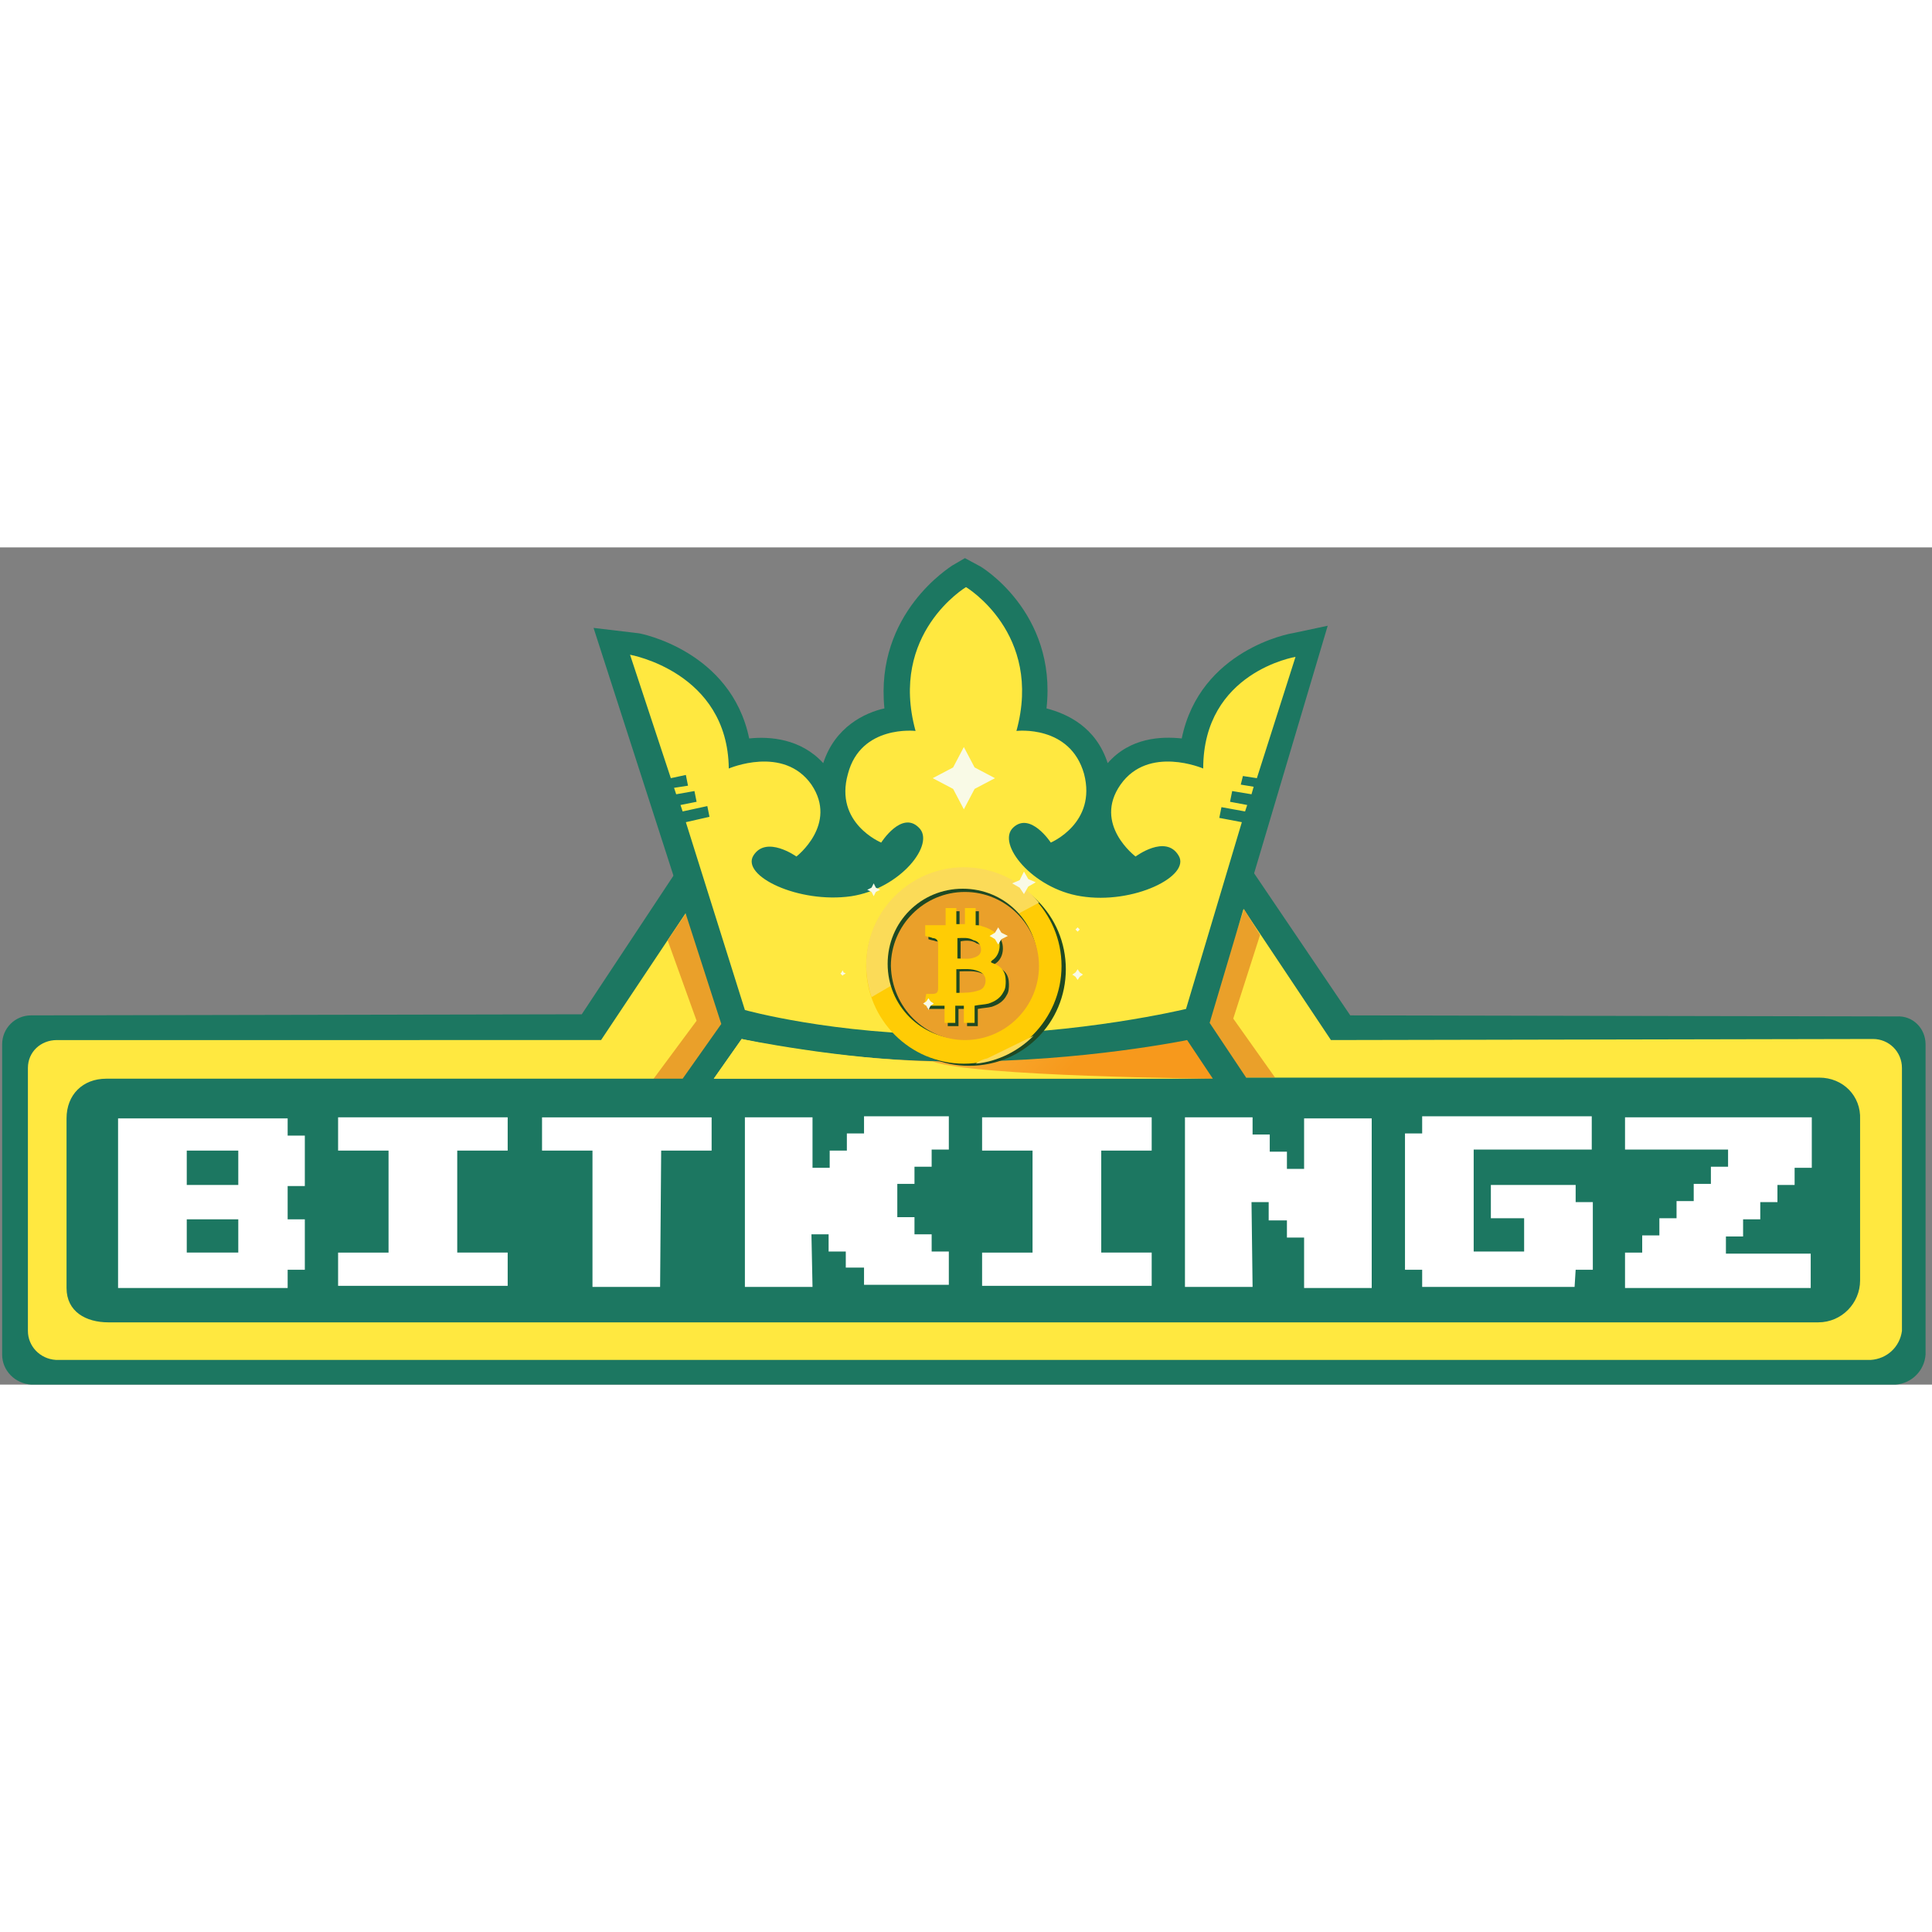
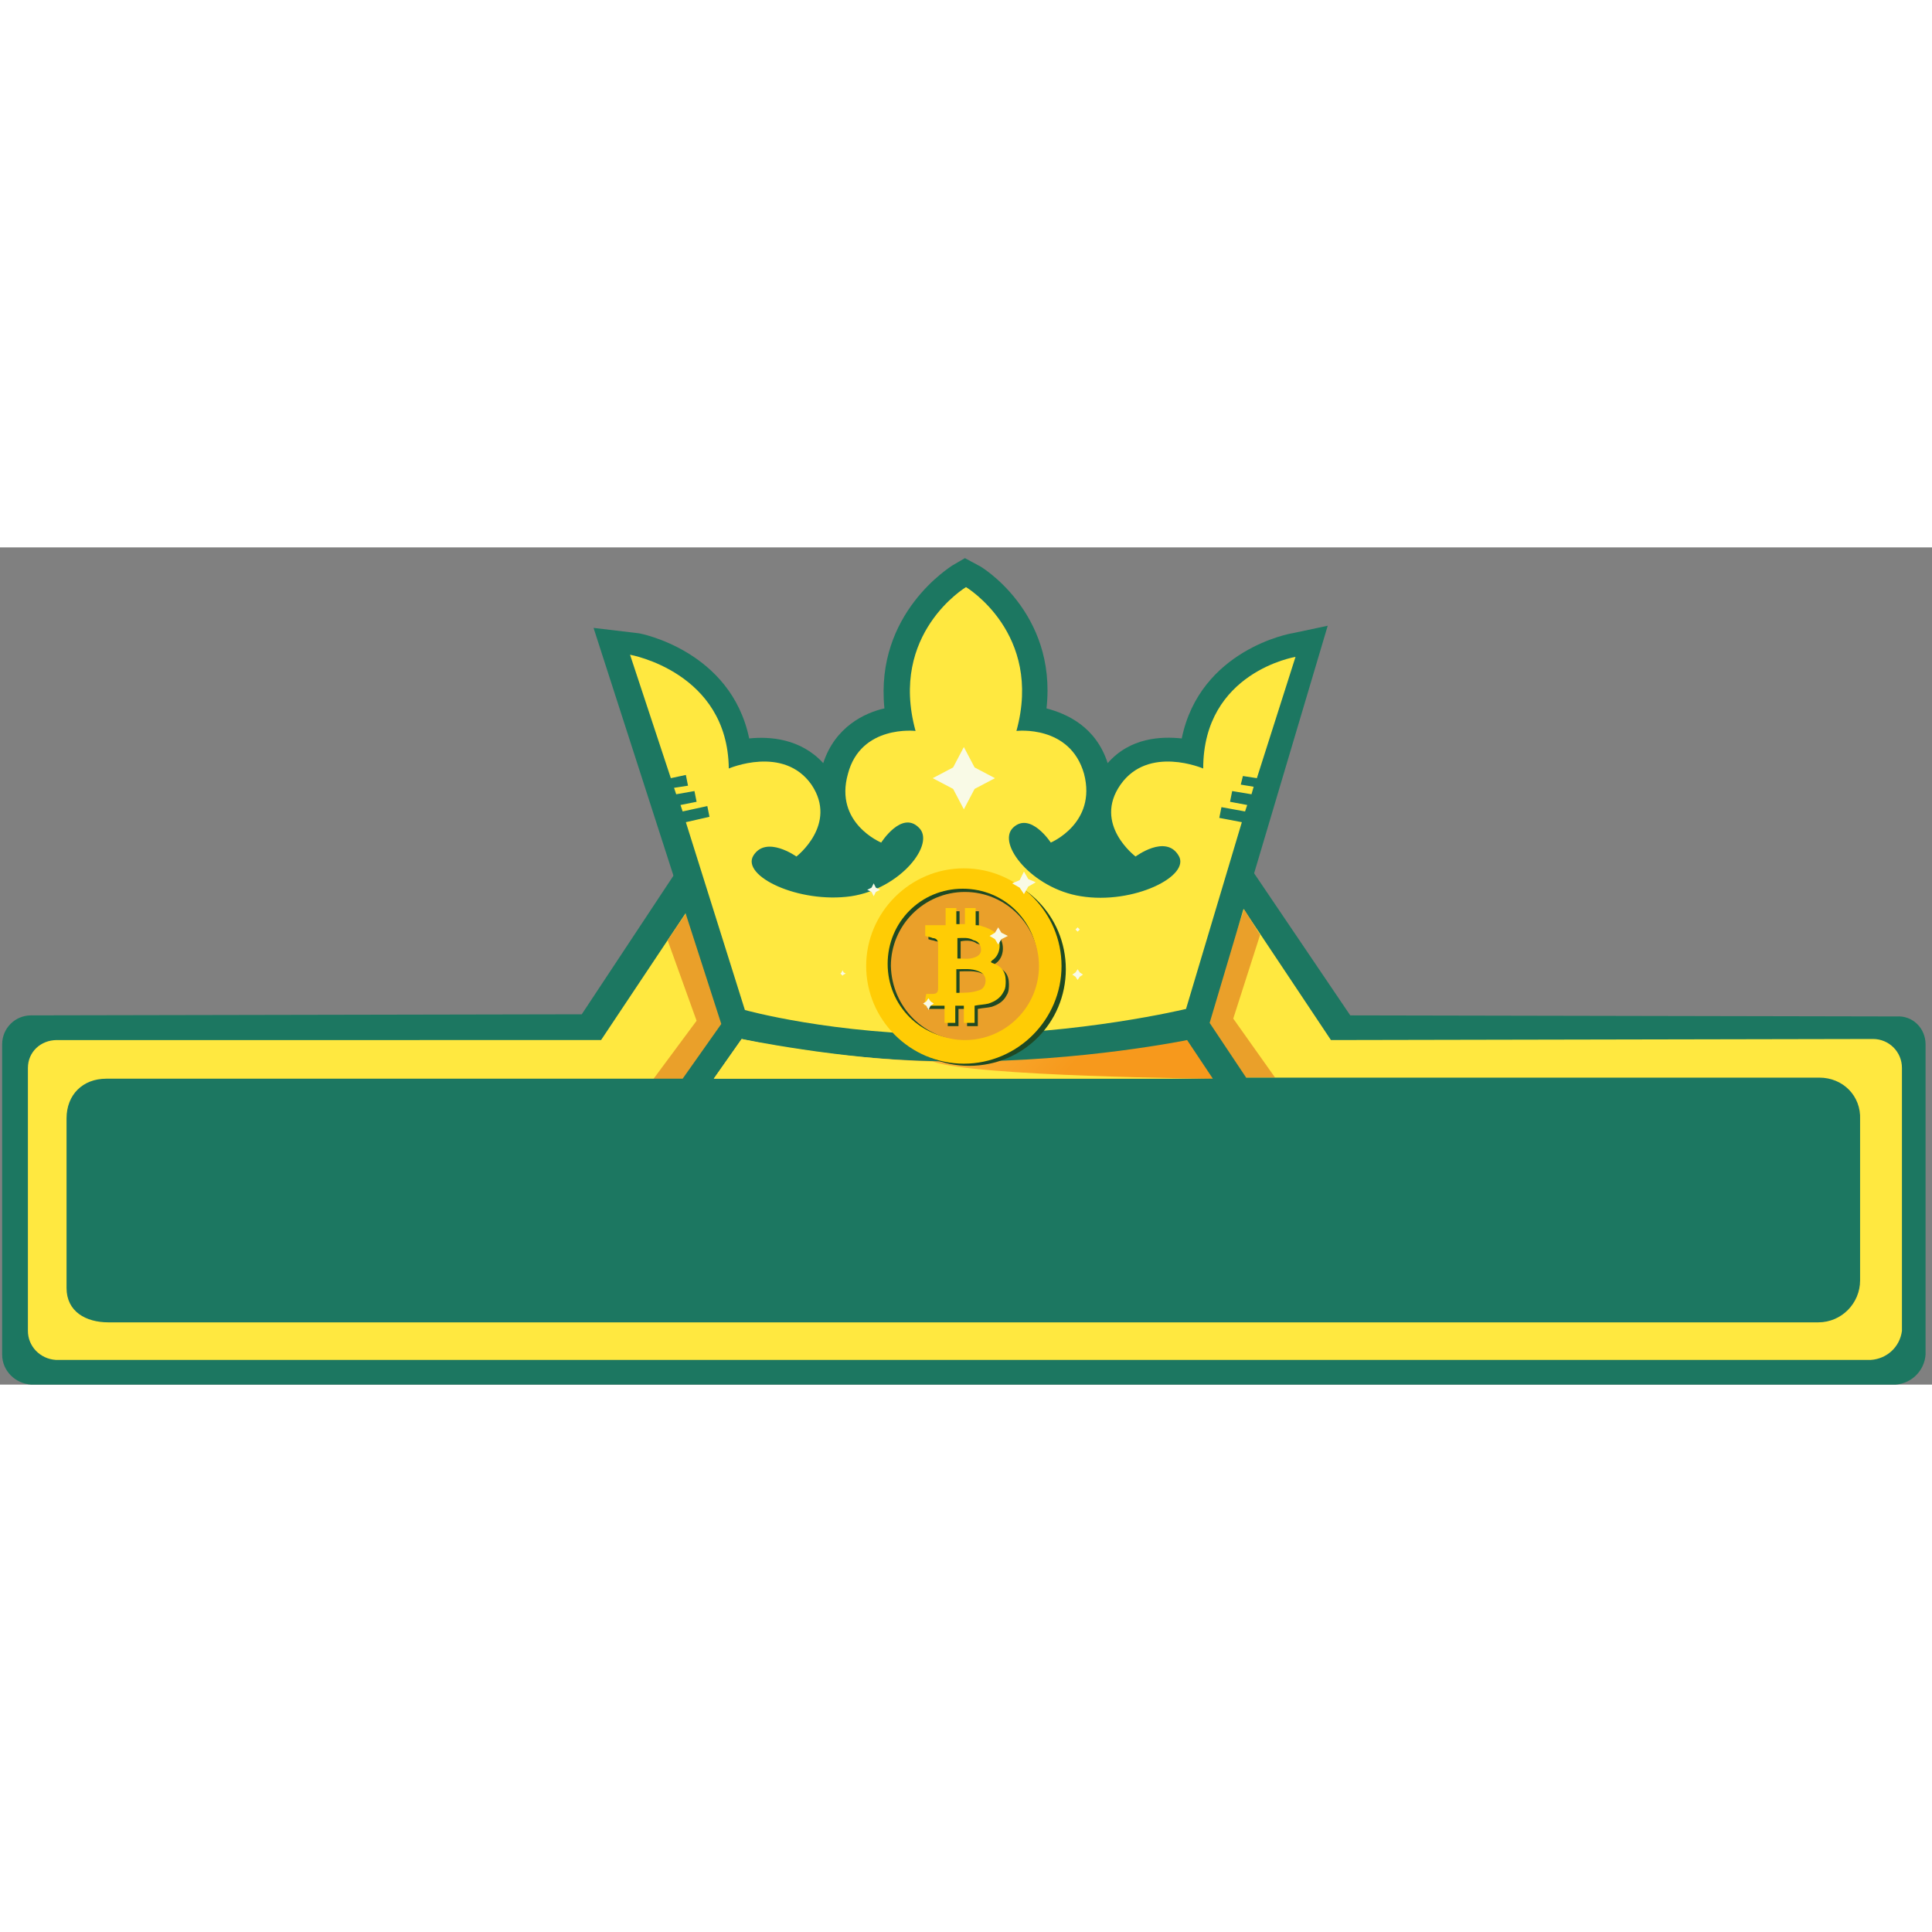
<svg xmlns="http://www.w3.org/2000/svg" version="1.1" baseProfile="basic" id="Слой_1" x="0" y="0" viewBox="0 0 180 78" xml:space="preserve" width="105" height="105">
  <rect x="0" y="0" width="180" height="78" fill="#808080" stroke="none" />
  <style>.st1{fill:#2e3181}.st2{fill:none;stroke:#2d3380;stroke-width:.57;stroke-miterlimit:20}.st3{fill:#eaa02a}.st4{fill:#fff}.st8{fill:#1e4923}.st9{fill:#ffcc05}.st10{fill:#fbdb58}.st12{fill:#f9fae6}.st14{fill:#1c7761}.st15{fill:#ffe840}</style>
  <linearGradient id="SVGID_1_" gradientUnits="userSpaceOnUse" x1="2.571" y1="26.29" x2="177.026" y2="26.29" gradientTransform="matrix(1 0 0 -1 0 80)">
    <stop offset="0" style="stop-color:#fdd600" />
    <stop offset=".52" style="stop-color:#fff9c7" />
    <stop offset="1" style="stop-color:#f7991c" />
  </linearGradient>
-   <path d="M174.3 74.9H5.2c-1.5-.1-2.6-1.3-2.6-2.7V47.7c0-1.5 1.2-2.6 2.7-2.6H56l8.4-12.6 4.4 9.7 43.1-.7 3.7-9 8.4 12.6 50.5-.1c1.5 0 2.7 1.2 2.7 2.7v24.5c-.2 1.4-1.4 2.6-2.9 2.7z" style="fill:url(#SVGID_1_)" />
  <path class="st1" d="m116.6 22 1.3.3" />
-   <path class="st2" d="m116.6 22 1.3.3" />
  <path class="st3" d="m112.3 43.7 2.9 4.9h3.7l-3.9-5.4 2.5-7.8L116 33l-3.7 10.7zm-44.1.3-3.8 4.9-3.8.1 4.3-5.8-2.7-7.6 1.7-2.5L68.2 44z" />
  <path class="st4" d="M17.3 61.7H22v3.1h-4.7v-3.1zm0-6.3H22v3.2h-4.7v-3.2zm9.5 11.1h1.6v-4.7h-1.6v-3.1h1.6V54h-1.6v-1.6H11v15.8h15.8v-1.7zm4.7-14.3h15.8v3.1h-4.7v9.5h4.7V68H31.5v-3.1h4.7v-9.4h-4.7v-3.3zm30 15.9h-6.3V55.4h-4.7v-3.1h15.8v3.1h-4.7l-.1 12.7zm14.2 0h-6.3V52.3h6.3V57h1.6v-1.6h1.6v-1.6h1.6v-1.6h7.9v3.1h-1.6V57h-1.7v1.6h-1.6v3.1h1.6v1.6h1.6v1.6h1.6V68h-7.9v-1.6h-1.6v-1.6h-1.6v-1.6h-1.6l.1 4.9zm15.8-15.9h15.8v3.1h-4.7v9.5h4.7V68H91.5v-3.1h4.7v-9.4h-4.7v-3.3zm25.2 15.9h-6.3V52.3h6.3v1.6h1.6v1.6h1.6v1.6h1.6v-4.7h6.3v15.8h-6.3v-4.7h-1.6v-1.7h-1.6v-1.6h-1.6v7.9zm30 0h-14.2v-1.6h-1.6V53.8h1.6v-1.6h15.8v3.1h-11v9.5h4.7v-3.1h-3.1v-3.1h7.9v1.6h1.6v6.3h-1.6l-.1 1.6zm4.7-15.9h17.4V57h-1.6v1.6h-1.6v1.6H164v1.6h-1.6v1.6h-1.6V65h7.9v3.1h-17.3V65h1.6v-1.6h1.6v-1.7h1.6v-1.6h1.6v-1.6h1.6v-1.6h1.6v-1.5h-9.6v-3.2z" />
  <linearGradient id="SVGID_2_" gradientUnits="userSpaceOnUse" x1="51.633" y1="64.854" x2="95.493" y2="27.364" gradientTransform="matrix(1 0 0 -1 0 80)">
    <stop offset="0" style="stop-color:#fdd600" />
    <stop offset=".33" style="stop-color:#fff480" />
    <stop offset="1" style="stop-color:#f7991c" />
  </linearGradient>
  <path d="m69.1 44.9-2.6 3.7H113l-2.4-3.6s-9.7 2-21.2 2-20.3-2.1-20.3-2.1z" style="fill:url(#SVGID_2_)" />
  <path class="st4" d="m69.1 44.9-2.6 3.7H113s-22.3-.2-26.1-1.6c-8.6-.1-17.8-2.1-17.8-2.1z" style="opacity:.37" />
  <linearGradient id="SVGID_3_" gradientUnits="userSpaceOnUse" x1="67.911" y1="77.215" x2="107.571" y2="43.335" gradientTransform="matrix(1 0 0 -1 0 80)">
    <stop offset="0" style="stop-color:#fdd600" />
    <stop offset=".33" style="stop-color:#fff480" />
    <stop offset="1" style="stop-color:#f7991c" />
  </linearGradient>
  <path d="m115.8 20.5 1.3.2 3.6-11.3s-8.6 1.4-8.6 10.4c0 0-5.1-2.2-7.7 1.5-2.6 3.7 1.4 6.7 1.4 6.7s2.8-2.1 4-.1c1.2 1.9-4.2 4.6-9.1 3.8-4.5-.7-7.9-4.9-6.3-6.4 1.6-1.5 3.5 1.4 3.5 1.4s4.3-1.8 3.1-6.4c-1.3-4.6-6.3-4-6.3-4C97.1 7.2 89.9 3 89.9 3s-7.2 4.3-4.7 13.4c0 0-5.1-.6-6.3 4-1.3 4.6 3.1 6.4 3.1 6.4s1.9-3 3.5-1.4c1.6 1.5-1.7 5.7-6.3 6.4-4.9.7-10.3-1.9-9.1-3.8 1.2-1.9 4 .1 4 .1s3.9-3 1.4-6.7c-2.6-3.7-7.7-1.5-7.7-1.5-.1-9-9.2-10.6-9.2-10.6l3.8 11.5 1.4-.3.2 1-1.3.2.2.6 1.7-.3.2 1-1.5.3.2.6 2.3-.5.2 1-2.1.6 5.5 17.5s8.2 2.3 19.7 2.3 21.4-2.4 21.4-2.4l5.2-17.4-2.1-.4.2-1 2.2.4.2-.6-1.6-.3.2-1 1.8.3.2-.7-1.2-.2.2-1z" style="fill:url(#SVGID_3_)" />
  <g>
    <path class="st8" d="M90.3 47.5c5 0 9-4 9-9s-4-9-9-9-9 4-9 9 4 9 9 9z" />
    <path class="st9" d="M89.8 47.3c5 0 9.1-4.1 9.1-9.1S94.8 29 89.8 29s-9.1 4.1-9.1 9.1c-.1 5.1 4 9.2 9.1 9.2z" />
    <path class="st10" d="M96.8 32.2c-1.7-2.1-4.3-3.3-7-3.3-5 0-9.1 4.1-9.1 9.1 0 1.1.2 2.1.5 3 5.1-2.9 10.3-5.9 15.6-8.8zm-5.9 15c2.1-.2 4-1.2 5.4-2.6L92 46.7c-.4.2-.8.3-1.1.5z" />
    <path class="st8" d="M89.7 45c3.9 0 7-3.1 7-7s-3.1-7-7-7-7 3.1-7 7 3.1 7 7 7z" />
    <path d="M89.9 45.1c3.8 0 6.9-3.1 6.9-6.9 0-3.8-3.1-6.9-6.9-6.9S83 34.4 83 38.2c.1 3.9 3.2 6.9 6.9 6.9z" style="fill:#eda420" />
    <path class="st12" d="m81.4 30.5.2.4.3.2-.3.2-.2.3-.2-.3-.4-.3.4-.2.2-.3zm14-1.2.4.7.7.4-.7.4-.4.7-.4-.6-.7-.4.7-.4.4-.8zm5 9.2.2.3.4.2-.4.2-.2.3-.2-.3-.3-.2.3-.2.2-.3zm0-4 .1.1.1.1-.1.1-.1.2-.1-.2-.1-.1.1-.1.1-.1z" />
    <path class="st8" d="M91 36c.5.1.7.5.7.9s-.3.6-.6.7c-.5.2-1 .1-1.6.1v-1.9c.5 0 1 0 1.5.2zm-1.6 2.7c.7 0 1.4-.1 2.1.2.5.2.7.6.6 1.1-.1.4-.3.6-.7.7-.6.2-1.3.2-2 .2v-2.2zm-2.3-2.9c.3 0 .5.2.5.5v4.2c0 .3-.1.5-.5.5h-.6c-.1.4-.1.7-.2 1.1h1.9v1.6h1v-1.6h.8v1.6h1v-1.6c.5-.1.9-.1 1.3-.2.6-.2 1.1-.5 1.4-1.1.2-.3.2-.7.2-1 0-.9-.4-1.4-1.3-1.7l-.1-.1c.1 0 .1-.1.1-.1 1-.6.9-2.2.2-2.7-.3-.2-.7-.4-1.1-.5-.2-.1-.4-.1-.6-.1V33h-1v1.5h-.8V33h-1v1.6h-1.9v1c.3.1.6.1.7.2z" />
    <path d="M90.7 35.8c.5.1.7.5.7.9s-.3.6-.6.7c-.5.2-1 .1-1.6.1v-1.9c.5-.1 1-.1 1.5.2zm-1.6 2.7c.7 0 1.4-.1 2.1.2.5.2.7.6.6 1.1-.1.4-.3.6-.7.7-.6.2-1.3.2-2 .2v-2.2zm-2.2-2.9c.3 0 .5.2.5.5v4.2c0 .3-.1.5-.5.5h-.6c-.1.4-.1.7-.2 1.1H88v1.6h1v-1.6h.8v1.6h1v-1.6c.5-.1.9-.1 1.3-.2.6-.2 1.1-.5 1.4-1.1.2-.3.2-.7.2-1 0-.9-.4-1.4-1.3-1.7l-.1-.1c.1 0 .1-.1.1-.1 1-.6.9-2.2.2-2.7-.3-.2-.7-.4-1.1-.5-.2-.1-.4-.1-.6-.1v-1.6h-1v1.5h-.8v-1.5h-1v1.6h-1.9v1c.3.1.5.1.7.2z" style="fill:#ffd31c" />
    <path class="st12" d="m93 34.5.3.5.5.3-.5.3-.3.6-.3-.6-.5-.3.5-.3.3-.5zm-6.5 6.6.2.4.4.2-.4.2-.2.4-.2-.4-.3-.2.3-.2.2-.4zm-8-2.5.1.1.1.1-.1.1-.1.1-.1-.2-.1-.1.1-.1h.1zM89.8 17.8l1 1.9 1.9 1-1.9 1.1-1 1.9-1.1-1.9-1.9-1.1 1.9-1 1.1-1.9z" />
  </g>
  <g>
    <path class="st14" d="M176.6 78H2.9C1.4 77.9.2 76.7.2 75.2V46.3c0-1.5 1.2-2.7 2.7-2.7l51.3-.1 8.6-13 3.2 8.7 48-.2 2.8-8.7 9 13.3 50.9.1c1.5-.1 2.7 1.1 2.7 2.6v28.9c-.1 1.5-1.3 2.7-2.8 2.8z" />
    <path class="st15" d="M174.3 75.7H5.2c-1.5-.1-2.6-1.3-2.6-2.7V48.5c0-1.5 1.2-2.6 2.7-2.6H56l8.4-12.6 4.4 9.7 43.1-.7 3.7-9 8.4 12.6 50.5-.1c1.5 0 2.7 1.2 2.7 2.7V73c-.2 1.5-1.4 2.6-2.9 2.7z" />
    <path class="st1" d="m116.6 22.8 1.3.3" />
    <path class="st2" d="m116.6 22.8 1.3.3" />
    <path class="st3" d="m112.3 44.5 2.9 4.9h3.6l-3.9-5.5 2.5-7.8-1.5-2.4-3.6 10.8zm-44.1.4-3.8 4.9-3.8.1 4.3-5.8-2.7-7.5 1.7-2.5 4.3 10.8z" />
    <path class="st14" d="M169.5 49.4h-53.4l-3.4-5.1 11-37-3.3.7c-.1 0-8.6 1.5-10.3 9.8-1.9-.2-4.8-.1-6.9 2.3-1.1-3.4-3.8-4.6-5.7-5.1 1-9-6.2-13.3-6.3-13.3L89.9 1l-1.2.7c-.1.1-7.2 4.4-6.3 13.3-1.8.4-4.6 1.7-5.7 5.1-2.1-2.3-5-2.5-6.9-2.3C68.1 9.6 59.6 8 59.5 8l-4.2-.5 11.9 36.9-3.6 5.1H9.9c-2.2 0-3.7 1.5-3.7 3.7V69c0 2.2 1.8 3.2 3.9 3.2h159.3c2.2 0 3.9-1.8 3.9-3.9v-15c.1-2.2-1.6-3.9-3.8-3.9z" />
-     <path class="st4" d="M17.4 62.6h4.8v3.1h-4.8v-3.1zm0-6.4h4.8v3.2h-4.8v-3.2zm9.4 11.1h1.6v-4.7h-1.6v-3.1h1.6v-4.7h-1.6v-1.6H11V69h15.8v-1.7zm4.7-14.2h15.8v3.1h-4.7v9.5h4.7v3.1H31.5v-3.1h4.7v-9.5h-4.7v-3.1zm30 15.8h-6.3V56.2h-4.7v-3.1h15.8v3.1h-4.7l-.1 12.7zm14.2 0h-6.3V53.1h6.3v4.7h1.6v-1.6h1.6v-1.6h1.6V53h7.9v3.1h-1.6v1.6h-1.6v1.6h-1.6v3.1h1.6V64h1.6v1.6h1.6v3.1h-7.9v-1.6h-1.7v-1.5h-1.6V64h-1.6l.1 4.9zm15.8-15.8h15.8v3.1h-4.7v9.5h4.7v3.1H91.5v-3.1h4.7v-9.5h-4.7v-3.1zm25.2 15.8h-6.3V53.1h6.3v1.6h1.6v1.6h1.6v1.6h1.6v-4.7h6.3V69h-6.3v-4.7h-1.6v-1.6h-1.7V61h-1.6l.1 7.9zm30 0h-14.2v-1.6h-1.6V54.6h1.6V53h15.8v3.1h-11v9.5h4.7v-3.1h-3.1v-3.1h7.9V61h1.6v6.3h-1.6l-.1 1.6zm4.7-15.8h17.4v4.7h-1.6v1.6h-1.6V61H164v1.6h-1.6v1.6h-1.6v1.6h7.9V69h-17.3v-3.3h1.6v-1.6h1.6v-1.6h1.6v-1.6h1.6v-1.6h1.6v-1.6h1.6v-1.6h-9.6v-3z" />
    <linearGradient id="SVGID_4_" gradientUnits="userSpaceOnUse" x1="51.634" y1="64.001" x2="95.484" y2="26.511" gradientTransform="matrix(1 0 0 -1 0 80)">
      <stop offset="0" style="stop-color:#fdd600" />
      <stop offset=".33" style="stop-color:#fff480" />
      <stop offset="1" style="stop-color:#f7991c" />
    </linearGradient>
    <path d="m69.1 45.8-2.6 3.7H113l-2.4-3.6s-9.7 2-21.2 2-20.3-2.1-20.3-2.1z" style="fill:url(#SVGID_4_)" />
    <path class="st15" d="m69.1 45.8-2.6 3.7H113s-22.3-.2-26.1-1.6c-8.6-.2-17.8-2.1-17.8-2.1zM115.8 21.3l1.3.2 3.6-11.3s-8.6 1.4-8.6 10.4c0 0-5.1-2.2-7.7 1.5-2.6 3.7 1.4 6.7 1.4 6.7s2.8-2.1 4-.1c1.2 1.9-4.2 4.6-9.1 3.8-4.5-.7-7.9-4.9-6.3-6.4 1.6-1.5 3.5 1.4 3.5 1.4s4.3-1.8 3.1-6.4c-1.3-4.6-6.3-4-6.3-4C97.2 8 90 3.7 90 3.7S82.8 8 85.3 17.1c0 0-5.1-.6-6.3 4-1.3 4.6 3.1 6.4 3.1 6.4s1.9-3 3.5-1.4c1.6 1.5-1.7 5.7-6.3 6.4-4.9.7-10.3-1.9-9.1-3.8 1.2-1.9 4 .1 4 .1s3.9-3 1.4-6.7c-2.6-3.7-7.7-1.5-7.7-1.5-.1-9-9.2-10.6-9.2-10.6l3.8 11.5 1.4-.3.2 1-1.3.2.2.6 1.7-.3.2 1-1.5.3.2.6 2.3-.5.2 1-2.2.5 5.5 17.5s8.2 2.3 19.7 2.3 21.4-2.4 21.4-2.4l5.2-17.4-2.1-.4.2-1 2.2.4.2-.6-1.6-.3.2-1 1.8.3.2-.7-1.2-.2.2-.8z" />
    <path class="st8" d="M90.3 48.3c5 0 9-4 9-9s-4-9-9-9-9 4-9 9 4 9 9 9z" />
    <path class="st9" d="M89.8 48.1c5 0 9.1-4.1 9.1-9.1s-4.1-9.1-9.1-9.1-9.1 4.1-9.1 9.1 4.1 9.1 9.1 9.1z" />
-     <path class="st10" d="M96.8 33.1c-1.7-2.1-4.3-3.3-7-3.3-5 0-9.1 4.1-9.1 9.1 0 1.1.2 2.1.5 3 5.1-3 10.3-6 15.6-8.8zm-5.9 15c2.1-.2 4-1.2 5.4-2.6L92 47.6c-.4.1-.7.2-1.1.5z" />
    <path class="st8" d="M89.7 45.8c3.9 0 7-3.1 7-7s-3.1-7-7-7-7 3.1-7 7 3.1 7 7 7z" />
    <path class="st3" d="M89.9 45.9c3.8 0 6.9-3.1 6.9-6.9 0-3.8-3.1-6.9-6.9-6.9S83 35.2 83 39c.1 3.9 3.2 6.9 6.9 6.9z" />
    <path class="st12" d="m81.4 31.3.2.4.4.2-.4.2-.2.4-.2-.4-.4-.2.4-.2.2-.4zm14-1.1.4.7.7.3-.7.4-.4.7-.4-.6-.7-.4.7-.3.4-.8zm5 9.1.2.3.3.2-.3.2-.2.3-.2-.3-.3-.2.3-.2.2-.3zm0-3.9.1.1.1.1-.1.1-.1.1-.1-.1-.1-.1.1-.1.1-.1z" />
    <path class="st8" d="M91 36.9c.5.1.7.5.7.9s-.3.6-.6.7c-.5.2-1 .1-1.6.1v-1.9c.5-.1 1.1-.1 1.5.2zm-1.6 2.6c.7 0 1.4-.1 2.1.2.5.2.7.6.6 1.1-.1.4-.3.6-.7.7-.6.2-1.3.2-2 .2v-2.2zm-2.2-2.8c.3 0 .5.2.5.5v4.2c0 .3-.1.5-.5.5h-.6c-.1.4-.1.7-.2 1.1h1.9v1.6h1V43h.8v1.6h1V43c.5-.1.9-.1 1.3-.2.6-.2 1.1-.5 1.4-1.1.2-.3.2-.7.2-1 0-.9-.4-1.4-1.3-1.7l-.1-.1c.1 0 .1-.1.1-.1 1-.6.9-2.2.2-2.7-.3-.2-.7-.4-1.1-.5-.2-.1-.4-.1-.6-.1v-1.6h-1v1.5h-.8v-1.5h-1v1.6h-1.9v1c.2.1.5.1.7.2z" />
    <path class="st9" d="M90.7 36.6c.5.1.7.5.7.9s-.3.6-.6.7c-.5.2-1 .1-1.6.1v-1.9c.5 0 1-.1 1.5.2zm-1.6 2.7c.7 0 1.4-.1 2.1.2.5.2.7.6.6 1.1-.1.4-.3.6-.7.7-.6.2-1.3.2-2 .2v-2.2zm-2.2-2.9c.3 0 .5.2.5.5v4.2c0 .3-.1.5-.5.5h-.6c-.1.4-.1.7-.2 1.1H88v1.6h1v-1.6h.8v1.6h1v-1.6c.5-.1.9-.1 1.3-.2.6-.2 1.1-.5 1.4-1.1.2-.3.2-.7.2-1 0-.9-.4-1.4-1.3-1.7l-.1-.1c.1 0 .1-.1.1-.1 1-.6.9-2.2.2-2.7-.3-.2-.7-.4-1.1-.5-.2-.1-.4-.1-.6-.1v-1.6h-1v1.5h-.8v-1.5h-1v1.6h-1.9v1c.3.1.5.1.7.2z" />
    <path class="st12" d="m93 35.4.3.5.6.3-.6.3-.3.5-.3-.5-.5-.3.5-.3.3-.5zM86.5 42l.2.3.3.2-.3.2-.2.4-.2-.4-.3-.2.3-.2.2-.3zm-8-2.6.1.2.2.1-.2.1-.1.1-.1-.1-.1-.1.1-.1.1-.2zM89.8 18.6l1 1.9 1.9 1-1.9 1-1 1.9-1-1.9-1.9-1 1.9-1 1-1.9z" />
  </g>
</svg>